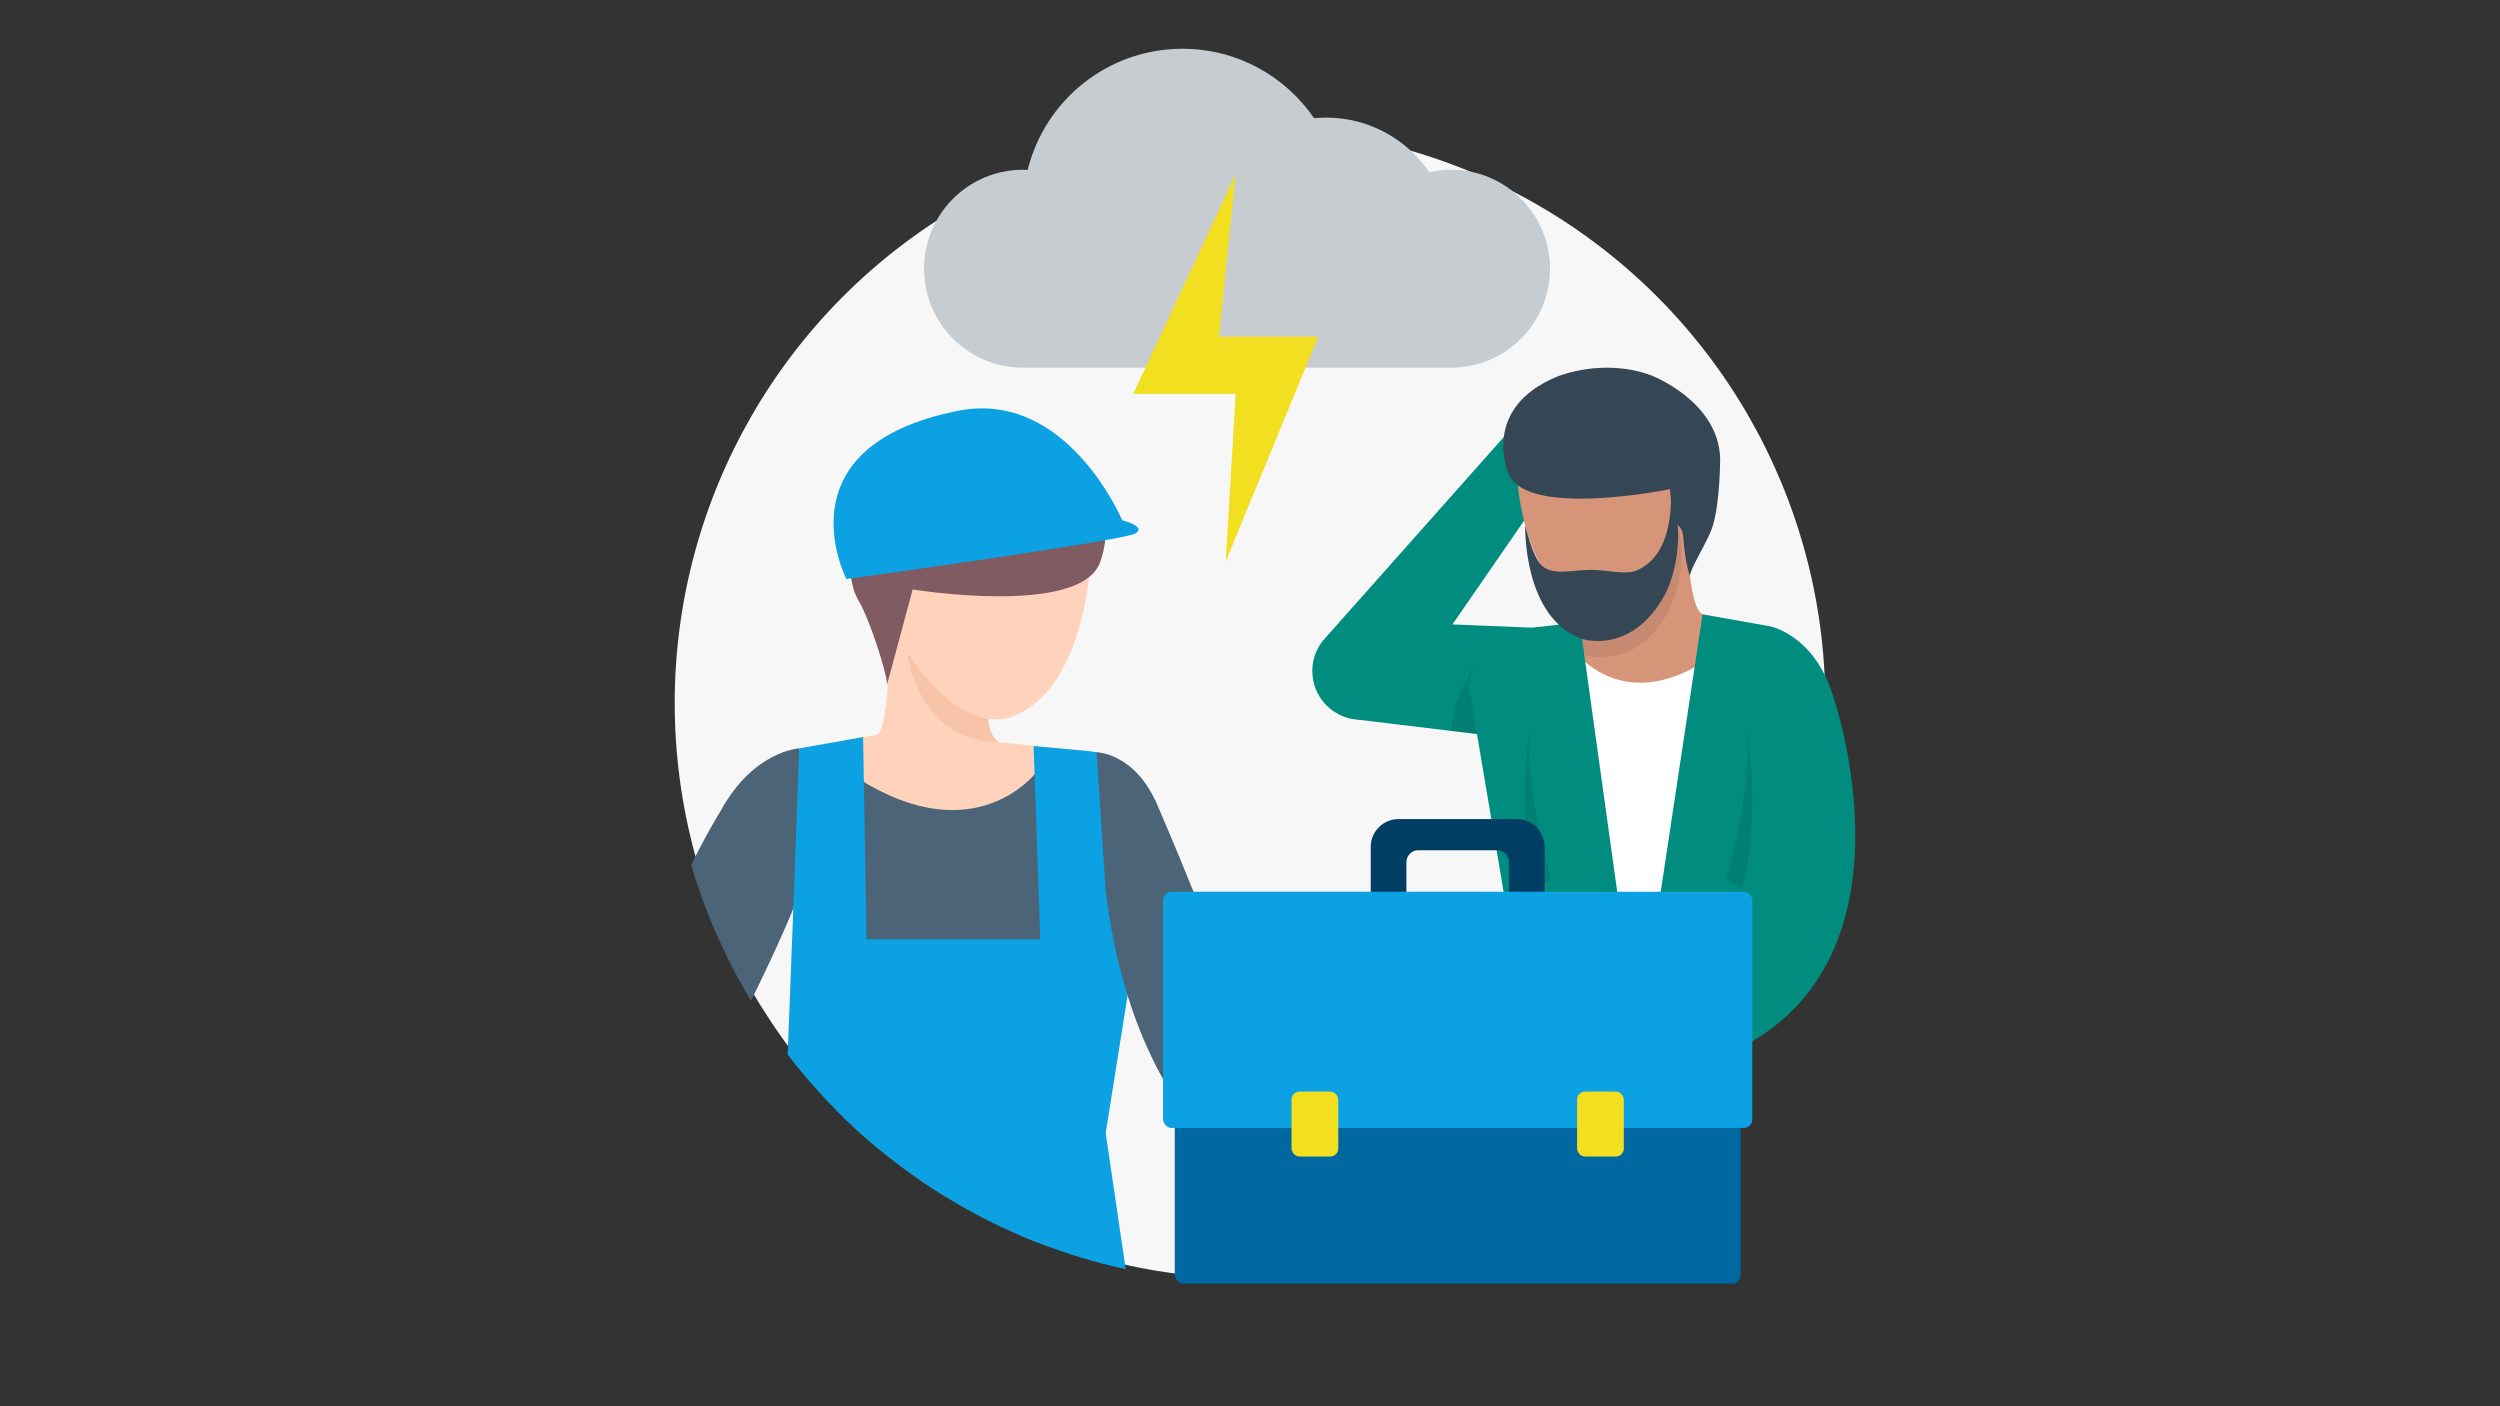
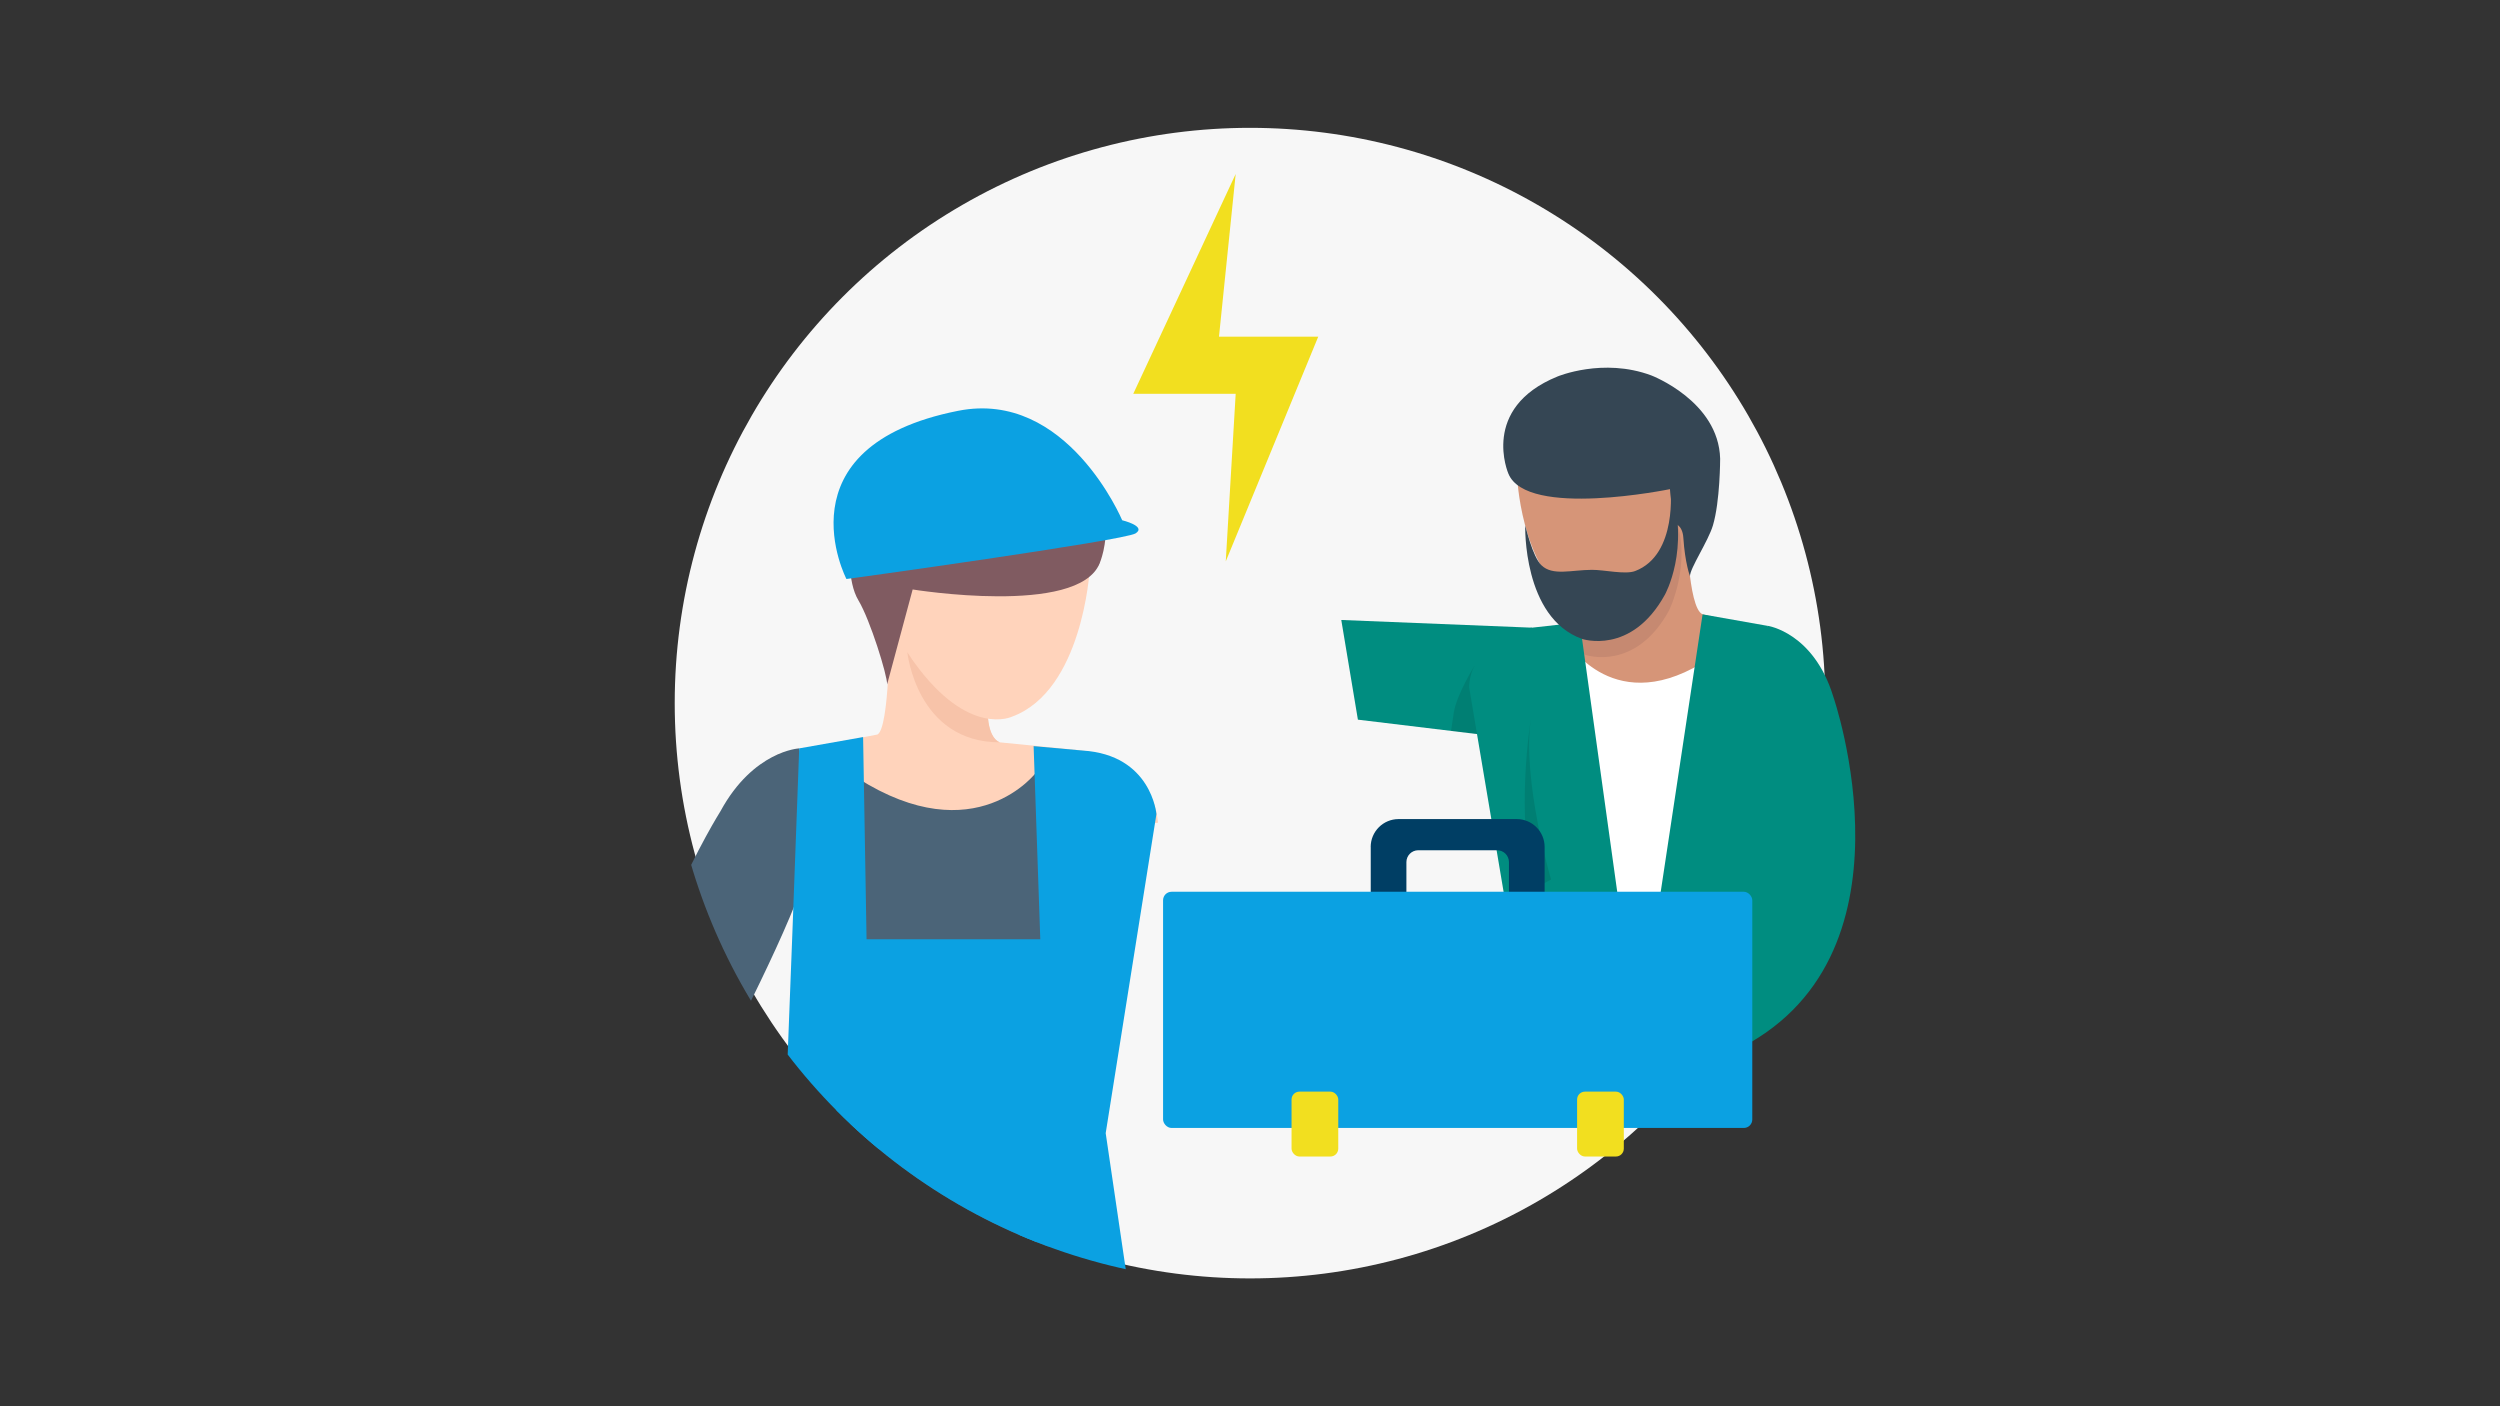
<svg xmlns="http://www.w3.org/2000/svg" width="977.78" height="550" viewBox="0 0 977.78 550">
  <rect x="0" y="0" width="977.78" height="550" fill="#333333" stroke="none" />
  <defs>
    <clipPath id="clippath">
      <circle cx="488.89" cy="273.76" r="227.88" style="fill:none;" />
    </clipPath>
  </defs>
  <g id="bubbles">
    <circle cx="488.89" cy="275" r="225" style="fill:#f7f7f7;" />
  </g>
  <g id="stuff">
    <polygon points="599.18 245.49 524.59 242.48 531.09 281.47 596.34 289.35 599.18 245.49" style="fill:#008d80;" />
-     <path d="M517.28,250.71l72.58-81.7,10.23,28.83-51.48,74.55c-6.08,9.95-19.59,12.16-28.53,4.67h0c-7.87-6.6-9.11-18.25-2.8-26.35Z" style="fill:#008d80;" />
    <path d="M583.9,280.19l.1-18.71c3.46-8.6,5.45-7.64,9.45-10.37,6.95-4.75,14.55-4.12,14.55-4.12l9.38-3.32c5.27-1.76,4.4-14.03,3.81-16.37l8.94-18.64,16.31-4.98c7.84-.91,13.21,1.43,13.21,1.43,0,0,.4,32.8,6.26,35.15l28.14,6.79-.84,34.41-109.3-1.28Z" style="fill:#d69578;" />
    <path d="M593.51,188.26s2.38,39.96,25.79,48.63c0,0,14.47,7.15,32.66-18.01,0,0,15.8-20.73,9.42-36.9-6.38-16.16-29.49-27.59-46.15-23.23-16.67,4.35-22.47,22.9-21.72,29.51Z" style="fill:#d69578;" />
    <path d="M614.18,252.5s19.74,31.11,58.27,2.26l2.5,153.84,8.16-11.7-77.35-5.09,8.42-139.31Z" style="fill:#fff;" />
    <path d="M615.8,254.06c1.39,.82,2.89,1.54,4.5,2.12,0,0,19.29,6.58,32.43-17.3,0,0,9.07-18.25,2.64-36.14,0,0,2.53,20.5-14.29,26.9-3.88,1.48-12.09-.5-16.91-.47l-8.38,24.89Z" style="fill:#c68971;" />
    <path d="M691.39,244.77s17.93,2.59,25.61,27.63c0,0,35.95,103.39-39.07,138.81l9.69-57.85s-9.77-48.65-9.96-69.06l13.32-38.74,.41-.79Z" style="fill:#008d80;" />
    <path d="M665.9,240.27l-17.12,113.48,9.29,61.97-5.14-.33s43.48-49.36,43.12-50.8c-.36-1.44-4.66-119.8-4.66-119.8l-25.49-4.51Z" style="fill:#008d80;" />
    <g style="opacity:.1;">
-       <path d="M675.05,344s11.42-39,7.88-62.81c0,0,6.26,37.39-1.4,66.32l-6.48-3.51Z" />
-     </g>
+       </g>
    <path d="M617.86,243.41l16.85,121.17-5.81,51.14-47.46-6.05,10.21-39.67-17.03-101.02s-.08-20.15,24.56-23.49l18.68-2.08Z" style="fill:#008d80;" />
    <g style="opacity:.1;">
      <path d="M606.63,344s-11.42-39-7.88-62.81c0,0-6.26,37.39,1.4,66.32l6.48-3.51Z" />
    </g>
    <path d="M660.97,225.37s-1.95-5.16-2.59-15.01c-.36-5.52-3.89-5.71-3.89-5.71l-1.35-13.34s-56.07,11.55-63.2-6.08c0,0-11.13-25.59,19.17-37.96,0,0,17.79-7.49,36.71-.45,0,0,26.35,10.01,26.95,32.57,0,0,0,16.63-2.83,26.12-1.84,6.17-9.04,16.82-8.97,19.86Z" style="fill:#354654;" />
    <path d="M596.53,205.55s-1.04,36,22.21,44.33c0,0,19.29,6.58,32.43-17.3,0,0,10-17.85,2.15-42.03,0,0,3.02,26.39-13.8,32.79-3.88,1.48-12.09-.5-16.91-.47-8.03,.04-15.36,2.45-19.73-1.78-3.55-3.44-6.18-15.25-6.35-15.54Z" style="fill:#354654;" />
    <g style="clip-path:url(#clippath);">
      <path d="M429.7,221.17s5.7-21.1-6.89-34.27c0,0-4.25-13.72-12.06-7.64,0,0-8.25,11.9-3.62,18.56l22.57,23.35Z" style="fill:#805b61;" />
      <path d="M452.92,321.78c-2.27-24.96-29.52-28.23-29.52-28.23l-32.35-3.21c-5.77-1.92-5.13-16.68-4.49-19.25l-6.32-20.41-17.87-5.46c-8.59-.99-14.47,1.57-14.47,1.57,0,0,0,37.77-4.7,40.48l-37.17,7.15s-18.74,4.29-31.39,45.96l178.27-18.61Z" style="fill:#ffd3bb;" />
      <path d="M391.06,290.34s-5.32-1.47-4.66-13.68l-31.53-21.56s3.63,35.21,36.19,35.24Z" style="fill:#f7c3a9;" />
      <path d="M426.15,223.24s-2.79,46.85-30.24,57.02c0,0-16.97,8.39-38.3-21.12,0,0-18.52-24.31-11.04-43.26,7.48-18.95,34.57-32.35,54.11-27.24,19.54,5.11,26.35,26.85,25.46,34.61Z" style="fill:#ffd3bb;" />
      <path d="M346.96,267.69l5-18.59,4.99-18.55s64.62,10.51,73.1-10.15c0,0,13.22-29.99-22.42-44.33,0,0-20.93-8.69-43.24-.36,0,0-31.09,11.83-31.89,38.23,0,0-1.31,13.34,3.26,20.91,4.56,7.57,11.29,29.28,11.2,32.84Z" style="fill:#805b61;" />
      <path d="M405.37,301.97s-23.73,31.83-70.03,2.32l-3,157.43-9.8,30.68,92.96-5.21-10.12-185.21Z" style="fill:#4b6478;" />
      <path d="M404.26,291.82l5.02,145.41-21.6,94.52,57.04-5.21-12.27-83.34,19.84-124.81s-1.94-23.19-28.89-24.84l-19.14-1.73Z" style="fill:#0ba1e2;" />
-       <path d="M428.89,294.23s15.09,.04,24.03,21.21c6.28,14.87,34.78,79.96,39.37,114.32l-15.16-.47h-17.95c-9.12-14.42-21.74-39.71-26.73-80.73l-3.56-54.33Z" style="fill:#4b6478;" />
      <path d="M312.57,292.7s-17.9,.89-30.78,24.57c0,0-37.03,58.79-35.15,110.3l32.93-8.39s27.98-52.67,35.22-76.11l-2.03-49.2-.19-1.18Z" style="fill:#4b6478;" />
      <path d="M337.57,288.28l2.1,122.93,12.96,120.54-64.75-13.89s18.67-79.44,19.1-81.17c.43-1.74,5.6-143.99,5.6-143.99l24.99-4.42Z" style="fill:#0ba1e2;" />
      <path d="M327.01,367.37h85.77l6.6,69.08-15.52,55.11s-76.07-39.2-76.46-41.53-.39-82.67-.39-82.67Z" style="fill:#0ba1e2;" />
    </g>
    <g style="opacity:.1;">
      <path d="M576.68,260.43s-7.06,11.35-8.11,18.4l-1.05,7.05,10.16,1.23-3.05-18.12s-.16-4.62,2.07-8.55Z" />
    </g>
-     <path d="M567.52,66.39c-2.92,0-5.76,.33-8.5,.95-8.81-12.89-23.62-21.35-40.41-21.35-1.57,0-3.12,.08-4.66,.23-11.24-16.39-30.09-27.15-51.47-27.15-29.27,0-53.82,20.17-60.54,47.37-.61-.03-1.21-.05-1.83-.05-21.38,0-38.71,17.33-38.71,38.71s17.33,38.71,38.71,38.71h167.4c21.38,0,38.71-17.33,38.71-38.71s-17.33-38.71-38.71-38.71Z" style="fill:#c7ccd0;" />
    <polygon points="483.29 68.05 443.23 154.03 483.29 154.03 479.41 219.56 515.58 131.68 476.76 131.68 483.29 68.05" style="fill:#f2df1f;" />
    <path d="M331.05,226.45c-.4,.13,108.66-15.02,113.08-17.83s-5.23-5.14-5.23-5.14c0,0-21.53-51.26-64.15-42.81-70.62,13.99-43.7,65.79-43.7,65.79Z" style="fill:#0ba1e2;" />
    <g>
      <path d="M536.11,331.26v28.69h13.95v-22.77c0-2.56,2.08-4.64,4.64-4.64h30.83c2.56,0,4.64,2.08,4.64,4.64v22.77h13.95v-28.69c0-6.02-4.88-10.91-10.91-10.91h-46.21c-6.02,0-10.91,4.88-10.91,10.91Z" style="fill:#003e64;" />
-       <rect x="459.46" y="351.82" width="221.31" height="150.25" rx="3.39" ry="3.39" style="fill:#0068a0;" />
      <rect x="454.89" y="348.78" width="230.45" height="92.38" rx="3.32" ry="3.32" style="fill:#0ba1e2;" />
      <g>
        <rect x="505.14" y="426.95" width="18.27" height="25.38" rx="3.08" ry="3.08" style="fill:#f2df1f;" />
        <rect x="616.82" y="426.95" width="18.27" height="25.38" rx="3.08" ry="3.08" style="fill:#f2df1f;" />
      </g>
    </g>
  </g>
</svg>